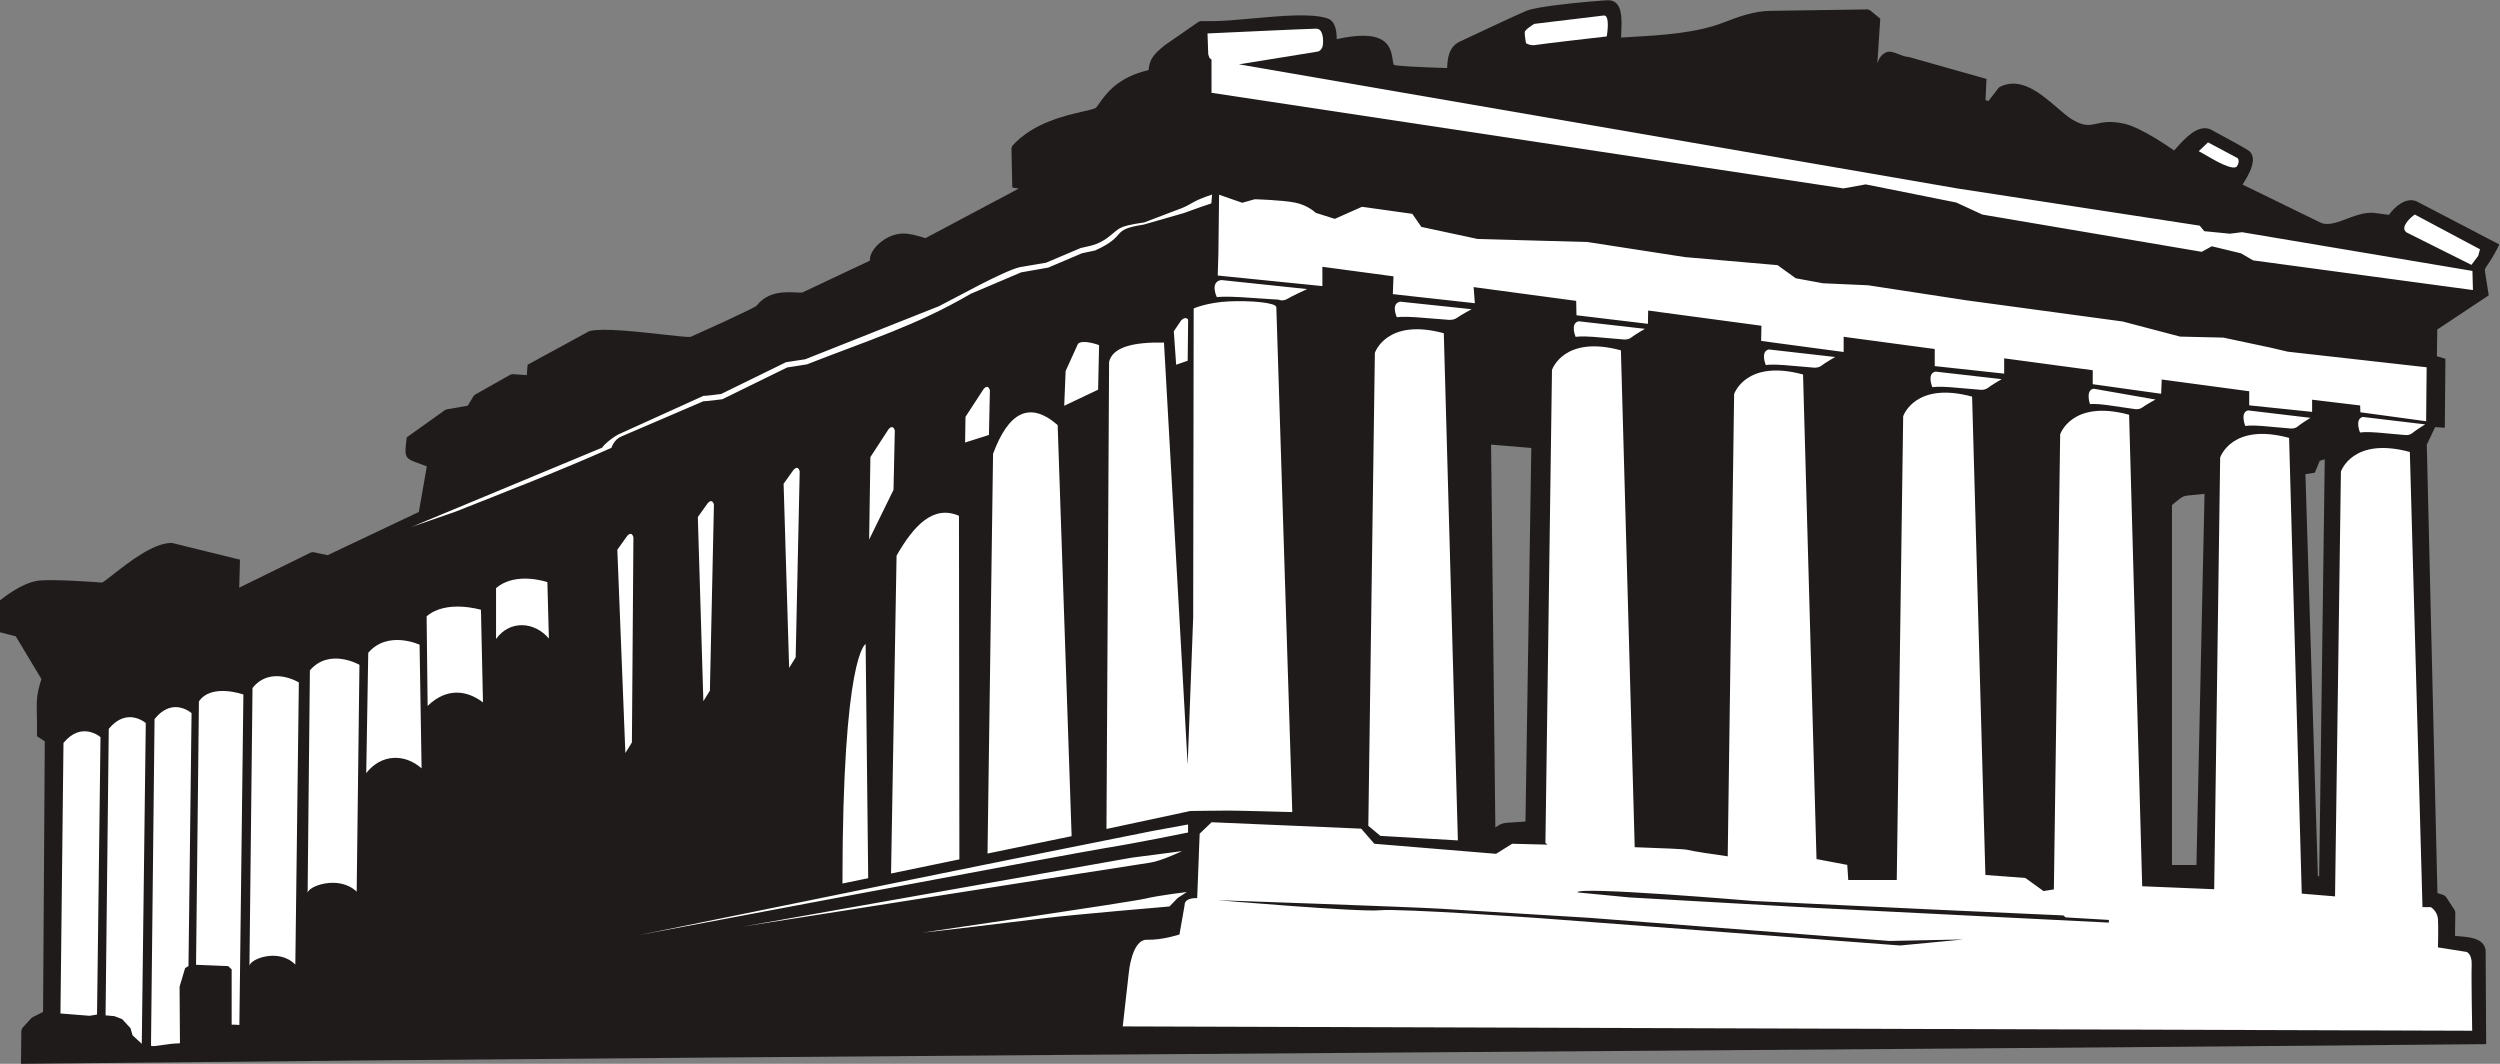
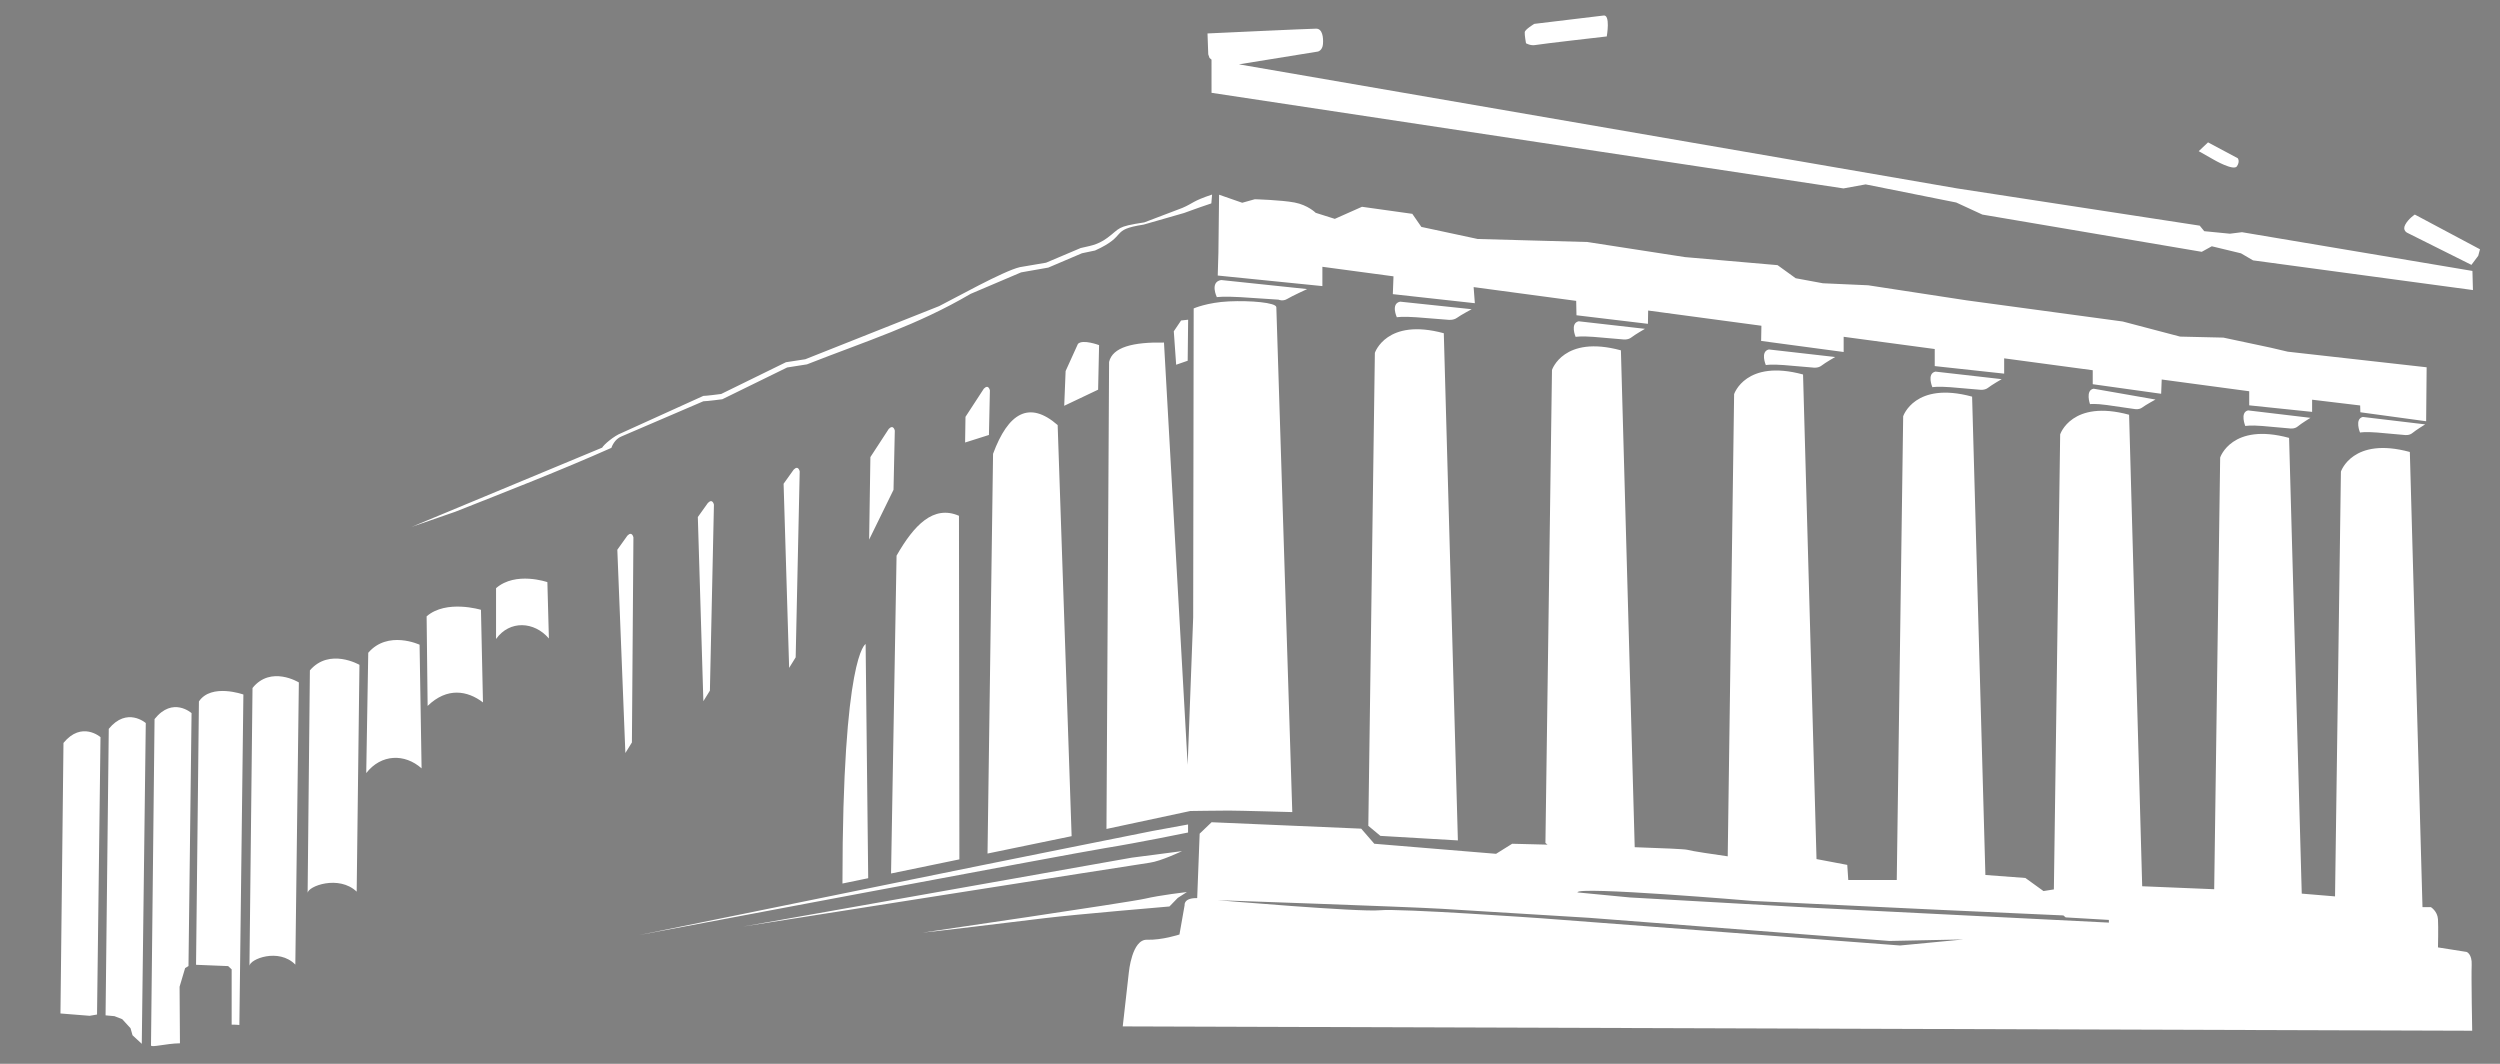
<svg xmlns="http://www.w3.org/2000/svg" viewBox="0 0 678.733 288.813" height="288.813" width="678.733" xml:space="preserve" id="svg2" version="1.1">
  <rect x="0" y="0" width="678.733" height="288.813" fill="#808080" stroke="none" />
  <defs id="defs6" />
  <g transform="matrix(1.333,0,0,-1.333,0,288.813)" id="g10">
    <g transform="scale(0.1)" id="g12">
-       <path id="path14" style="fill:#1e1b1a;fill-opacity:1;fill-rule:evenodd;stroke:none" d="m 4723.49,381.84 11.35,849.43 -10.26,-3.25 -9.87,-24.09 -19.25,-2.98 25.38,-818.911 2.65,-0.199 z m -249.96,23.09 16.45,755.78 c -8.41,-0.89 -15.6,-1.53 -21.44,-2.05 -10.71,-0.96 -16.42,-1.47 -20.49,-2.84 -4.3,-1.44 -8.04,-4.48 -16.04,-10.99 l -8.32,-6.72 V 404.93 h 49.84 z m -1366.59,88.429 11.9,760.911 -82,6.83 8.74,-779.83 c 6.27,4.531 10.03,6.82 15.63,8.281 4.98,1.301 10.5,1.597 20.31,2.14 h 0.03 c 6.13,0.329 14.08,0.77 25.39,1.668 z M 84.34,783.648 32.219,870.531 0,878.879 v 64.902 c 0.785,0.617 2.438,1.778 3.039,2.449 3.453,2.75 41.273,32.95 73.738,37.571 13.938,1.988 43.336,1.308 71.203,0.019 26.305,-1.238 50.747,-3 60.032,-3.699 3.703,1.809 12.64,8.801 24.105,17.758 31.446,24.591 80.512,62.961 117.168,62.961 l 1.789,-0.24 137.688,-33.85 -1.532,-57.031 146.083,71.731 4.828,0.62 29.156,-6.18 185.754,88.03 16.242,92.81 c -5.98,2.4 -11.016,4.21 -15.293,5.76 -29.059,10.52 -30.957,11.21 -25.988,50.14 l 0.418,3.25 77.843,55.59 3.043,1.29 43.344,7.63 11.953,19.77 2.758,2.67 72.489,40.85 4.18,0.93 28.94,-2.06 1.58,21.24 124.98,68.03 1.94,0.73 c 27.83,6.24 96.4,-1.39 147.7,-7.1 27.88,-3.1 50.52,-5.62 57.07,-5.04 9.15,4.07 40.71,18.16 71.92,32.63 31.26,14.49 61.13,28.74 63.01,31.15 23.14,29.65 58.32,27.87 80.28,26.76 5.5,-0.27 10.04,-0.5 12.43,-0.15 l 137.89,65 c -0.08,0.71 -0.11,1.44 -0.11,2.18 0,6.63 3.14,14.26 8.55,21.58 4.99,6.73 11.99,13.38 20.23,18.79 11.32,7.41 25.13,12.59 39.45,12.59 13.82,0 27.48,-4.14 37.71,-7.24 v -0.02 c 2.7,-0.83 5.13,-1.56 7.19,-2.09 l 190.1,100.95 -13.16,2.2 -1.74,79.96 1.93,5.18 c 41.97,46.2 105.65,60.86 143.56,69.58 13.53,3.11 23.49,5.4 26.25,7.45 1.55,1.15 4.01,4.65 7.24,9.27 13.18,18.8 37.38,53.33 100.17,67.63 1.17,9.71 2.94,16.91 7.12,24.1 4.78,8.19 12.44,15.7 25.79,26.38 l 0.42,0.32 68.7,47.62 4.24,1.35 h 23.56 c 22.05,0 50.94,2.63 81.28,5.4 58.63,5.35 122.51,11.18 154.08,-0.09 8.31,-2.96 13.03,-10.24 15.54,-19.1 2.05,-7.18 2.61,-15.49 2.54,-22.94 87.99,19.57 105.89,-5.86 111.81,-29.93 1.02,-4.2 1.6,-8.04 2.15,-11.58 0.87,-5.79 1.58,-10.5 2.51,-10.86 3.22,-1.21 16.74,-2.37 33.6,-3.38 25.33,-1.52 57.05,-2.55 74.85,-3.05 1.02,21.04 3.52,40.87 22.82,52.34 l 2.03,0.99 c 13.12,6.2 113.16,53.43 136.45,63.12 10,4.17 33.19,8.12 59.21,11.47 46.14,5.93 101.85,10.16 107.12,10.16 23.28,0 27.67,-22.1 27.67,-47 0,-6.21 -0.34,-13.36 -0.65,-20.22 l -0.37,-8.74 20.18,1.17 c 60.63,3.42 132,7.45 190.22,29.98 l 0.16,0.06 c 25.53,9.89 59.95,23.22 95.85,23.22 v -0.03 l 195.84,2.89 4.82,-1.7 20.87,-17.14 -5.92,-90.67 c 3.72,10.87 9.23,18.38 17.99,22.1 7.52,3.19 15.75,-0.05 25.15,-3.74 6.42,-2.52 13.55,-5.33 19.93,-5.66 l 1.67,-0.26 157.59,-44.57 -2.08,-42.96 5.88,-2.11 20.78,26.89 2.59,2.14 c 42.65,21.17 83.03,-13.54 116.67,-42.47 11.83,-10.17 22.78,-19.58 32,-24.89 h 0.03 c 23.29,-13.45 33.97,-11.04 47.46,-8 13.26,3 28.83,6.52 57.09,0.24 17.1,-3.79 39.78,-15.47 60.29,-27.71 16.57,-9.88 31.79,-20.15 41.33,-26.8 l 3.5,3.9 c 18.7,20.86 44.15,49.27 69.84,39.45 l 0.72,-0.35 c 0.14,-0.07 30.9,-16.59 53.53,-29.14 11.58,-6.43 21.2,-11.91 23.95,-13.88 21.38,-15.27 -0.87,-52.2 -12.19,-69.36 38.48,-18.73 142.48,-69.41 157.87,-77.1 15.13,-7.57 34.16,-0.38 54.1,7.15 17.61,6.66 35.87,13.56 54.82,12.32 l 31.43,-4.1 c 6.29,8.78 15.12,17.94 24.83,23.67 9.65,5.71 20.23,8.19 30.47,4.31 l 0.83,-0.35 168.8,-88 -3.41,-6.63 c -9.87,-19.18 -16.63,-29.01 -20.97,-35.31 -2.85,-4.15 -4.43,-6.46 -4.81,-8.39 -0.59,-2.84 0.24,-7.76 2.11,-18.71 1.2,-7.19 2.82,-16.79 4.7,-29.9 l 0.67,-4.68 -104.76,-69.49 -0.77,-54.51 17.36,-5.11 -1.25,-140.57 -19.69,1.41 -16.98,-35.86 21.66,-913.248 13.27,-4.34 3.95,-3.051 18.03,-27.75 1.19,-4.16 -0.61,-47.91 7.3,-0.652 c 24.3,-2.028 50.8,-4.278 54.95,-28.008 l 0.1,-1.262 1.08,-190.527 -7.45,-0.07 C 4323.55,33.25 3590.72,28.109 2857.9,23 1922.08,16.43 986.227,9.879 50.324,0.082 L 42.707,0 l 0.82,68 1.961,4.949 18.57,20.262 2.168,1.641 21.512,10.796 3.484,551.161 -15.93,10.281 0.051,4.14 c 0.211,17.032 -0.067,29.782 -0.297,40.192 -0.609,28.148 -0.863,39.808 9.293,72.226 v 0" />
-       <path id="path16" style="fill:#ffffff;fill-opacity:1;fill-rule:evenodd;stroke:none" d="m 3265.32,2134.92 -140.41,-16.91 c 0,0 -18.94,-11.27 -19.46,-16.91 -0.51,-5.63 2.57,-22.54 2.57,-22.54 0,0 9.22,-5.64 19.46,-3.59 10.25,2.05 145.02,17.43 145.02,17.43 0,0 8.19,46.11 -7.18,42.52 z m 1231.8,-258.23 60.47,-32.29 c 0,0 5.12,-6.13 -1.55,-16.39 -6.66,-10.25 -47.13,13.32 -47.13,13.32 l -30.75,17.43 18.96,17.93 z m 421.16,-147.05 132.73,-70.72 -3.6,-13.32 -13.84,-18.44 -130.14,65.07 c 0,0 -11.26,4.61 -4.6,16.91 6.66,12.3 19.45,20.5 19.45,20.5 z M 1300.66,262 c 0,0 393.51,79.922 553.37,112.719 159.87,32.801 493.21,99.492 493.21,99.492 l 72.49,13.23 v -16.39 c 0,0 -99.4,-20.5 -169.1,-31.77 C 2180.95,428.012 1300.66,262 1300.66,262 Z m 212.14,17.422 792.17,140.387 102.46,13.332 c 0,0 -43.04,-20.5 -65.57,-23.571 -22.55,-3.082 -829.06,-130.148 -829.06,-130.148 z m 365.87,-12.293 c 6.14,0 192.65,22.543 251.08,29.711 58.39,7.18 252.07,23.582 252.07,23.582 l 16.92,17.418 18.64,12 c 0,0 -55.03,-6.371 -85.26,-13.531 -30.23,-7.18 -453.45,-69.18 -453.45,-69.18 z m 601.54,66.062 c 0,0 288.99,-24.609 329.99,-20.5 40.98,4.098 329.98,-16.39 329.98,-16.39 l 729.62,-55.352 129.14,12.313 -150.65,-3.082 -611.79,47.14 c 0,0 -231.6,14.34 -301.29,18.442 -69.67,4.109 -455,17.429 -455,17.429 z m -1202.41,742.479 -20.49,-28.7 16.39,-414.001 13.32,21.511 3.07,417.6 c 0,0 -2.56,13.59 -12.29,3.59 z m 163.96,66.6 -20.49,-28.69 11.28,-375.068 13.31,21.519 8.2,378.659 c 0,0 -2.56,13.58 -12.3,3.58 z m 174.7,67.81 -20.5,-28.7 11.29,-375.06 13.3,21.512 8.2,378.658 c 0,0 -2.55,13.59 -12.29,3.59 z m 193.68,83 -37.41,-57.38 -2.55,-168.07 49.65,101.39 2.62,120.5 c 0,0 -2.58,13.56 -12.31,3.56 z m 193.68,81.99 -37.4,-57.39 -0.79,-52.32 48.53,15.38 1.96,90.74 c 0,0 -2.57,13.58 -12.3,3.59 z m 191.64,91.2 -25.11,-55.34 -2.85,-70.76 69.04,32.81 1.97,90.74 c 0,0 -33.31,12.54 -43.05,2.55 z m 210.08,47.65 -14.86,-22.03 4.8,-68.12 23.48,8.14 0.94,83.56 c 0,0 -4.63,8.45 -14.36,-1.55 z m -151.99,-1035.631 170.73,36.57 c 0,0 58.11,0.871 78.61,0.871 20.49,0 129.11,-3.082 129.11,-3.082 l -32.5,1028.322 c -0.28,9.38 -52.53,13.86 -96.59,11.82 -44.07,-2.05 -71.74,-14.35 -71.74,-14.35 l -1.02,-629.221 -11.25,-300.278 -48.21,859.999 c -62.97,1.25 -104.88,-9.33 -111.82,-39.51 l -5.32,-951.141 z m -242.25,-50.078 171.28,35.398 -28.45,837.291 c -58.17,50.66 -100.72,24.71 -131.57,-58.54 L 2011.3,428.211 Z m -196.5,-40.621 139.18,28.762 -0.84,699.758 c -51.96,22.52 -91.54,-18.89 -127.1,-81.16 L 1814.8,387.59 Z m -98.96,-20.449 52.44,10.851 -5.25,476.899 c 0,0 -47.14,-20.493 -47.19,-487.75 z m 771.22,1229.169 175.23,-18.43 c 0,0 -31.25,-14.36 -40.47,-20 -9.22,-5.64 -17.92,-1.54 -17.92,-1.54 0,0 -44.08,3.09 -77.89,5.12 -33.83,2.05 -47.67,0 -47.67,0 0,0 -14.86,30.75 8.72,34.85 z m 364.61,-44.07 145.73,-15.37 c 0,0 -22.25,-11.87 -29.9,-17.51 -7.65,-5.64 -18.51,-4.01 -18.51,-4.01 0,0 -36.51,3.08 -64.54,5.12 -28.02,2.05 -39.5,0 -39.5,0 0,0 -12.81,27.67 6.72,31.77 z m 363.64,-39.96 134.99,-15.37 c 0,0 -20.6,-11.87 -27.68,-17.51 -7.09,-5.64 -17.14,-4.02 -17.14,-4.02 0,0 -33.85,3.08 -59.8,5.13 -25.95,2.04 -36.58,0 -36.58,0 0,0 -11.87,27.67 6.21,31.77 z m -274.72,-24.34 28.69,-1032.979 -157.82,9.23 -24.59,20.5 13.33,963.269 c 0,0 23.56,71.73 140.39,39.98 z m 1354.55,-1194.901 -87.93,5.141 -4.8,4 -254.16,11.492 -377.62,17.949 c 0,0 -362.27,30.711 -357.66,17.41 l 106.57,-10.242 362.77,-20.5 612.83,-30.73 v 5.48 z m 367.07,981.751 25.78,-928.2 67.8,-5.649 11.97,865.169 c 0,0 23.58,71.74 140.38,39.98 l 25.76,-927.07 h 17.18 c 0,0 13.33,-8.188 14.36,-24.59 1.02,-16.399 0,-57.379 0,-57.379 l 58.41,-9.231 c 0,0 11.27,-4.09 10.24,-26.64 -1.01,-22.551 1.04,-133.84 1.04,-133.84 l -2748.45,8.809 12.44,110.102 c 0,0 6.19,67.43 36.92,66.398 30.75,-1.019 66.15,10.672 66.15,10.672 l 10.53,59.782 c 0,0 -2.56,14.878 25.6,14.378 l 5.02,131.239 24.29,23.261 304.76,-13.089 26.65,-30.743 248,-20.488 32.79,20.488 c 0,0 29.71,-0.707 71.98,-1.816 l -4.23,3.52 13.34,963.258 c 0,0 23.55,71.75 140.38,39.99 l 28.11,-1011.971 c 56.71,-1.91 102.02,-3.848 107.05,-5.277 9.76,-2.793 54.71,-9.383 82.4,-13.301 l 13.02,941.379 c 0,0 23.56,71.74 140.39,39.99 l 27.42,-986.959 62.63,-11.852 2.06,-30.738 h 98.75 l 13.07,944.479 c 0,0 23.58,71.73 140.39,39.98 l 27.06,-974.271 81.46,-6.098 36.89,-26.641 21.12,3.36 12.82,926.77 c 0,0 23.56,71.74 140.39,39.98 l 26.68,-960.321 146.65,-6.058 12.16,879.259 c 0,0 23.56,71.74 140.39,39.98 z m -1059.52,180.1 134.99,-15.37 c 0,0 -20.62,-11.87 -27.7,-17.51 -7.09,-5.64 -17.14,-4.02 -17.14,-4.02 0,0 -33.83,3.08 -59.78,5.12 -25.97,2.05 -36.59,0 -36.59,0 0,0 -11.88,27.68 6.22,31.78 z m 339.19,-45.1 135,-15.37 c 0,0 -20.61,-11.86 -27.7,-17.5 -7.08,-5.64 -17.14,-4.02 -17.14,-4.02 0,0 -33.83,3.08 -59.78,5.14 -25.96,2.04 -36.59,0 -36.59,0 0,0 -11.88,27.66 6.21,31.75 z m 322.15,-34.83 126.1,-22.06 c 0,0 -19.92,-10.83 -26.84,-16.11 -6.92,-5.28 -16.3,-3.16 -16.3,-3.16 0,0 -31.63,4.75 -55.93,8.09 -24.27,3.34 -34.36,1.82 -34.36,1.82 0,0 -9.85,28.23 7.33,31.42 z m 314.58,-44.19 127.11,-15.14 c 0,0 -19.29,-11.89 -25.92,-17.54 -6.62,-5.66 -16.09,-4.05 -16.09,-4.05 0,0 -31.84,3.02 -56.29,5.02 -24.42,2.01 -34.4,-0.07 -34.4,-0.07 0,0 -11.4,27.66 5.59,31.78 z m 233.66,-13.33 127.1,-15.13 c 0,0 -19.29,-11.89 -25.91,-17.54 -6.62,-5.66 -16.1,-4.05 -16.1,-4.05 0,0 -31.84,3.01 -56.29,5.02 -24.43,2 -34.41,-0.07 -34.41,-0.07 0,0 -11.4,27.65 5.61,31.77 z M 1010.31,968.699 v -103.5 c 27.72,38.813 77.93,35.86 107.61,1.02 L 1114.84,981 c 0,0 -64.57,22.54 -104.53,-12.301 z m -141.419,-57.39 2.05,-182.411 c 39.922,38.723 81.332,31.063 112.727,7.172 l -4.094,188.578 c 0,0 -70.719,21.5 -110.683,-13.339 z M 750.016,837.141 745.918,592.109 c 30.504,39.039 78.445,40.09 112.727,9.582 l -4.098,251.879 c 0,0 -64.563,30.11 -104.531,-16.429 z m -118.879,-35.86 -4.61,-453.59 c 0.258,14.129 63.649,37.5 99.914,2.918 l 5.637,461.973 c 0,0 -60.973,35.238 -100.941,-11.301 z M 514.293,765.398 508.07,199.102 c 0.231,14.136 59.52,37.507 93.43,2.918 l 7.188,574.691 c 0,0 -57.016,35.238 -94.395,-11.313 z m -199.52,-63.316 -7.23,-664.684 c 0.66,-4.738 30.008,3.832 58.957,4.352 l -0.742,115.219 11.273,37.91 6.86,4.191 6.261,515.121 c 0,0 -38.203,34.438 -75.379,-12.109 z M 221.52,682.199 215,98.672 233.047,97.031 248.922,90.879 265.836,72.441 269.938,58.082 288.762,40.68 296.898,694 c 0,0 -38.199,33.559 -75.378,-11.801 z m -92.243,-28.699 -6.148,-551 59.508,-4.75 14.992,2.59 7.051,564.961 c 0,0 -38.215,33.558 -75.403,-11.801 z m 275.86,84.492 -5.86,-536.351 65.368,-2.653 7.171,-6.656 V 79.731 c 5.622,0.039 10.942,-0.148 15.704,-0.68 l 8.183,673.058 c 0,0 -65.426,23.45 -90.566,-14.117 z m 433.004,355.448 388.359,161.51 c 2.77,5.74 24.28,24.12 39.08,29.66 l 166.88,75.69 c 6.26,0 31.5,3.29 36.34,3.93 l 131.95,64.67 39.39,6.05 272.57,108.2 c 30.67,15.37 131.39,71.81 164.47,79.39 l 53.33,9.05 70.5,29.87 c 15.58,4.08 32.89,4.93 54.07,20.55 27.59,20.33 17.43,22.76 75.5,31.7 l 77.34,29.4 c 23.22,9.93 20.17,13.78 60.73,27.29 l -1.51,-18.02 c -33.78,-11.25 -46.68,-16.61 -55.5,-19.53 l -82.38,-23.67 c -70.44,-10.83 -30.12,-21.69 -99.01,-52.76 l -26.64,-5.59 -68.51,-29.19 -55.47,-9.75 -102.68,-43.7 c -109.7,-64.31 -211.48,-95.7 -333.45,-143.64 l -40.33,-6.34 -132.03,-64.69 c -0.08,0 -31.25,-4.15 -38.68,-4.15 L 1266.3,1278 c -14.92,-5.6 -20.47,-21.71 -21.07,-23.51 -105.7,-47.01 -210.07,-87.36 -318.023,-130.18 l -89.066,-30.87 z m 1855.139,529.84 144.85,-19.45 -1.36,-36.27 167.03,-18.45 -2.47,32.8 208.89,-28.05 0.58,-29.32 145.53,-17.43 0.44,27.07 230.69,-30.98 -0.56,-30.94 168.07,-22.54 v 30.98 l 185.5,-24.91 v -34.77 l 141.41,-15.37 v 31.16 l 180.38,-24.23 v -28.45 l 139.37,-19.48 1.11,29.06 178.23,-23.94 v -28.68 l 128.1,-13.33 v 24.81 l 97.89,-11.74 0.36,-13.84 134,-18.3 1.02,109.91 -282.85,31.76 -34.85,8.19 -96.33,20.49 -88.11,2.05 -116.83,30.76 -317.69,43.04 -200.86,30.73 -92.21,4.1 -55.35,10.25 -36.9,26.66 -188.54,16.38 -198.81,30.75 -223.41,6.14 -114.74,24.6 -18.44,26.64 -102.48,14.35 -55.35,-24.6 -38.92,12.31 c 0,0 -15.9,15.88 -43.06,21 -27.16,5.13 -80.96,6.66 -80.96,6.66 l -25.63,-7.17 -47.13,16.39 -1.38,-118.36 -1.38,-46.25 213.15,-21.51 v 39.32 z m -225.74,354.32 1287.13,-194.71 45.09,8.2 184.46,-36.89 53.28,-24.59 446.81,-75.84 20.49,11.28 59.44,-14.35 24.61,-14.35 447.79,-60.45 -1.01,38.94 -469.35,78.9 -24.6,-3.07 -52.27,5.13 -9.21,11.27 -493.96,75.81 -1462.9,252.73 160.94,26.04 c 0,0 9.22,2.04 10.24,15.36 1.02,13.33 -1.03,31.26 -13.85,31.26 -12.8,0 -221.33,-9.74 -221.33,-9.74 l 1.52,-42.52 2.62,-7.47 4.03,-3.29 0.03,-67.65 v 0" />
+       <path id="path16" style="fill:#ffffff;fill-opacity:1;fill-rule:evenodd;stroke:none" d="m 3265.32,2134.92 -140.41,-16.91 c 0,0 -18.94,-11.27 -19.46,-16.91 -0.51,-5.63 2.57,-22.54 2.57,-22.54 0,0 9.22,-5.64 19.46,-3.59 10.25,2.05 145.02,17.43 145.02,17.43 0,0 8.19,46.11 -7.18,42.52 z m 1231.8,-258.23 60.47,-32.29 c 0,0 5.12,-6.13 -1.55,-16.39 -6.66,-10.25 -47.13,13.32 -47.13,13.32 l -30.75,17.43 18.96,17.93 z m 421.16,-147.05 132.73,-70.72 -3.6,-13.32 -13.84,-18.44 -130.14,65.07 c 0,0 -11.26,4.61 -4.6,16.91 6.66,12.3 19.45,20.5 19.45,20.5 z M 1300.66,262 c 0,0 393.51,79.922 553.37,112.719 159.87,32.801 493.21,99.492 493.21,99.492 l 72.49,13.23 v -16.39 c 0,0 -99.4,-20.5 -169.1,-31.77 C 2180.95,428.012 1300.66,262 1300.66,262 Z m 212.14,17.422 792.17,140.387 102.46,13.332 c 0,0 -43.04,-20.5 -65.57,-23.571 -22.55,-3.082 -829.06,-130.148 -829.06,-130.148 z m 365.87,-12.293 c 6.14,0 192.65,22.543 251.08,29.711 58.39,7.18 252.07,23.582 252.07,23.582 l 16.92,17.418 18.64,12 c 0,0 -55.03,-6.371 -85.26,-13.531 -30.23,-7.18 -453.45,-69.18 -453.45,-69.18 z m 601.54,66.062 c 0,0 288.99,-24.609 329.99,-20.5 40.98,4.098 329.98,-16.39 329.98,-16.39 l 729.62,-55.352 129.14,12.313 -150.65,-3.082 -611.79,47.14 c 0,0 -231.6,14.34 -301.29,18.442 -69.67,4.109 -455,17.429 -455,17.429 z m -1202.41,742.479 -20.49,-28.7 16.39,-414.001 13.32,21.511 3.07,417.6 c 0,0 -2.56,13.59 -12.29,3.59 z m 163.96,66.6 -20.49,-28.69 11.28,-375.068 13.31,21.519 8.2,378.659 c 0,0 -2.56,13.58 -12.3,3.58 z m 174.7,67.81 -20.5,-28.7 11.29,-375.06 13.3,21.512 8.2,378.658 c 0,0 -2.55,13.59 -12.29,3.59 z m 193.68,83 -37.41,-57.38 -2.55,-168.07 49.65,101.39 2.62,120.5 c 0,0 -2.58,13.56 -12.31,3.56 z m 193.68,81.99 -37.4,-57.39 -0.79,-52.32 48.53,15.38 1.96,90.74 c 0,0 -2.57,13.58 -12.3,3.59 z m 191.64,91.2 -25.11,-55.34 -2.85,-70.76 69.04,32.81 1.97,90.74 c 0,0 -33.31,12.54 -43.05,2.55 z m 210.08,47.65 -14.86,-22.03 4.8,-68.12 23.48,8.14 0.94,83.56 z m -151.99,-1035.631 170.73,36.57 c 0,0 58.11,0.871 78.61,0.871 20.49,0 129.11,-3.082 129.11,-3.082 l -32.5,1028.322 c -0.28,9.38 -52.53,13.86 -96.59,11.82 -44.07,-2.05 -71.74,-14.35 -71.74,-14.35 l -1.02,-629.221 -11.25,-300.278 -48.21,859.999 c -62.97,1.25 -104.88,-9.33 -111.82,-39.51 l -5.32,-951.141 z m -242.25,-50.078 171.28,35.398 -28.45,837.291 c -58.17,50.66 -100.72,24.71 -131.57,-58.54 L 2011.3,428.211 Z m -196.5,-40.621 139.18,28.762 -0.84,699.758 c -51.96,22.52 -91.54,-18.89 -127.1,-81.16 L 1814.8,387.59 Z m -98.96,-20.449 52.44,10.851 -5.25,476.899 c 0,0 -47.14,-20.493 -47.19,-487.75 z m 771.22,1229.169 175.23,-18.43 c 0,0 -31.25,-14.36 -40.47,-20 -9.22,-5.64 -17.92,-1.54 -17.92,-1.54 0,0 -44.08,3.09 -77.89,5.12 -33.83,2.05 -47.67,0 -47.67,0 0,0 -14.86,30.75 8.72,34.85 z m 364.61,-44.07 145.73,-15.37 c 0,0 -22.25,-11.87 -29.9,-17.51 -7.65,-5.64 -18.51,-4.01 -18.51,-4.01 0,0 -36.51,3.08 -64.54,5.12 -28.02,2.05 -39.5,0 -39.5,0 0,0 -12.81,27.67 6.72,31.77 z m 363.64,-39.96 134.99,-15.37 c 0,0 -20.6,-11.87 -27.68,-17.51 -7.09,-5.64 -17.14,-4.02 -17.14,-4.02 0,0 -33.85,3.08 -59.8,5.13 -25.95,2.04 -36.58,0 -36.58,0 0,0 -11.87,27.67 6.21,31.77 z m -274.72,-24.34 28.69,-1032.979 -157.82,9.23 -24.59,20.5 13.33,963.269 c 0,0 23.56,71.73 140.39,39.98 z m 1354.55,-1194.901 -87.93,5.141 -4.8,4 -254.16,11.492 -377.62,17.949 c 0,0 -362.27,30.711 -357.66,17.41 l 106.57,-10.242 362.77,-20.5 612.83,-30.73 v 5.48 z m 367.07,981.751 25.78,-928.2 67.8,-5.649 11.97,865.169 c 0,0 23.58,71.74 140.38,39.98 l 25.76,-927.07 h 17.18 c 0,0 13.33,-8.188 14.36,-24.59 1.02,-16.399 0,-57.379 0,-57.379 l 58.41,-9.231 c 0,0 11.27,-4.09 10.24,-26.64 -1.01,-22.551 1.04,-133.84 1.04,-133.84 l -2748.45,8.809 12.44,110.102 c 0,0 6.19,67.43 36.92,66.398 30.75,-1.019 66.15,10.672 66.15,10.672 l 10.53,59.782 c 0,0 -2.56,14.878 25.6,14.378 l 5.02,131.239 24.29,23.261 304.76,-13.089 26.65,-30.743 248,-20.488 32.79,20.488 c 0,0 29.71,-0.707 71.98,-1.816 l -4.23,3.52 13.34,963.258 c 0,0 23.55,71.75 140.38,39.99 l 28.11,-1011.971 c 56.71,-1.91 102.02,-3.848 107.05,-5.277 9.76,-2.793 54.71,-9.383 82.4,-13.301 l 13.02,941.379 c 0,0 23.56,71.74 140.39,39.99 l 27.42,-986.959 62.63,-11.852 2.06,-30.738 h 98.75 l 13.07,944.479 c 0,0 23.58,71.73 140.39,39.98 l 27.06,-974.271 81.46,-6.098 36.89,-26.641 21.12,3.36 12.82,926.77 c 0,0 23.56,71.74 140.39,39.98 l 26.68,-960.321 146.65,-6.058 12.16,879.259 c 0,0 23.56,71.74 140.39,39.98 z m -1059.52,180.1 134.99,-15.37 c 0,0 -20.62,-11.87 -27.7,-17.51 -7.09,-5.64 -17.14,-4.02 -17.14,-4.02 0,0 -33.83,3.08 -59.78,5.12 -25.97,2.05 -36.59,0 -36.59,0 0,0 -11.88,27.68 6.22,31.78 z m 339.19,-45.1 135,-15.37 c 0,0 -20.61,-11.86 -27.7,-17.5 -7.08,-5.64 -17.14,-4.02 -17.14,-4.02 0,0 -33.83,3.08 -59.78,5.14 -25.96,2.04 -36.59,0 -36.59,0 0,0 -11.88,27.66 6.21,31.75 z m 322.15,-34.83 126.1,-22.06 c 0,0 -19.92,-10.83 -26.84,-16.11 -6.92,-5.28 -16.3,-3.16 -16.3,-3.16 0,0 -31.63,4.75 -55.93,8.09 -24.27,3.34 -34.36,1.82 -34.36,1.82 0,0 -9.85,28.23 7.33,31.42 z m 314.58,-44.19 127.11,-15.14 c 0,0 -19.29,-11.89 -25.92,-17.54 -6.62,-5.66 -16.09,-4.05 -16.09,-4.05 0,0 -31.84,3.02 -56.29,5.02 -24.42,2.01 -34.4,-0.07 -34.4,-0.07 0,0 -11.4,27.66 5.59,31.78 z m 233.66,-13.33 127.1,-15.13 c 0,0 -19.29,-11.89 -25.91,-17.54 -6.62,-5.66 -16.1,-4.05 -16.1,-4.05 0,0 -31.84,3.01 -56.29,5.02 -24.43,2 -34.41,-0.07 -34.41,-0.07 0,0 -11.4,27.65 5.61,31.77 z M 1010.31,968.699 v -103.5 c 27.72,38.813 77.93,35.86 107.61,1.02 L 1114.84,981 c 0,0 -64.57,22.54 -104.53,-12.301 z m -141.419,-57.39 2.05,-182.411 c 39.922,38.723 81.332,31.063 112.727,7.172 l -4.094,188.578 c 0,0 -70.719,21.5 -110.683,-13.339 z M 750.016,837.141 745.918,592.109 c 30.504,39.039 78.445,40.09 112.727,9.582 l -4.098,251.879 c 0,0 -64.563,30.11 -104.531,-16.429 z m -118.879,-35.86 -4.61,-453.59 c 0.258,14.129 63.649,37.5 99.914,2.918 l 5.637,461.973 c 0,0 -60.973,35.238 -100.941,-11.301 z M 514.293,765.398 508.07,199.102 c 0.231,14.136 59.52,37.507 93.43,2.918 l 7.188,574.691 c 0,0 -57.016,35.238 -94.395,-11.313 z m -199.52,-63.316 -7.23,-664.684 c 0.66,-4.738 30.008,3.832 58.957,4.352 l -0.742,115.219 11.273,37.91 6.86,4.191 6.261,515.121 c 0,0 -38.203,34.438 -75.379,-12.109 z M 221.52,682.199 215,98.672 233.047,97.031 248.922,90.879 265.836,72.441 269.938,58.082 288.762,40.68 296.898,694 c 0,0 -38.199,33.559 -75.378,-11.801 z m -92.243,-28.699 -6.148,-551 59.508,-4.75 14.992,2.59 7.051,564.961 c 0,0 -38.215,33.558 -75.403,-11.801 z m 275.86,84.492 -5.86,-536.351 65.368,-2.653 7.171,-6.656 V 79.731 c 5.622,0.039 10.942,-0.148 15.704,-0.68 l 8.183,673.058 c 0,0 -65.426,23.45 -90.566,-14.117 z m 433.004,355.448 388.359,161.51 c 2.77,5.74 24.28,24.12 39.08,29.66 l 166.88,75.69 c 6.26,0 31.5,3.29 36.34,3.93 l 131.95,64.67 39.39,6.05 272.57,108.2 c 30.67,15.37 131.39,71.81 164.47,79.39 l 53.33,9.05 70.5,29.87 c 15.58,4.08 32.89,4.93 54.07,20.55 27.59,20.33 17.43,22.76 75.5,31.7 l 77.34,29.4 c 23.22,9.93 20.17,13.78 60.73,27.29 l -1.51,-18.02 c -33.78,-11.25 -46.68,-16.61 -55.5,-19.53 l -82.38,-23.67 c -70.44,-10.83 -30.12,-21.69 -99.01,-52.76 l -26.64,-5.59 -68.51,-29.19 -55.47,-9.75 -102.68,-43.7 c -109.7,-64.31 -211.48,-95.7 -333.45,-143.64 l -40.33,-6.34 -132.03,-64.69 c -0.08,0 -31.25,-4.15 -38.68,-4.15 L 1266.3,1278 c -14.92,-5.6 -20.47,-21.71 -21.07,-23.51 -105.7,-47.01 -210.07,-87.36 -318.023,-130.18 l -89.066,-30.87 z m 1855.139,529.84 144.85,-19.45 -1.36,-36.27 167.03,-18.45 -2.47,32.8 208.89,-28.05 0.58,-29.32 145.53,-17.43 0.44,27.07 230.69,-30.98 -0.56,-30.94 168.07,-22.54 v 30.98 l 185.5,-24.91 v -34.77 l 141.41,-15.37 v 31.16 l 180.38,-24.23 v -28.45 l 139.37,-19.48 1.11,29.06 178.23,-23.94 v -28.68 l 128.1,-13.33 v 24.81 l 97.89,-11.74 0.36,-13.84 134,-18.3 1.02,109.91 -282.85,31.76 -34.85,8.19 -96.33,20.49 -88.11,2.05 -116.83,30.76 -317.69,43.04 -200.86,30.73 -92.21,4.1 -55.35,10.25 -36.9,26.66 -188.54,16.38 -198.81,30.75 -223.41,6.14 -114.74,24.6 -18.44,26.64 -102.48,14.35 -55.35,-24.6 -38.92,12.31 c 0,0 -15.9,15.88 -43.06,21 -27.16,5.13 -80.96,6.66 -80.96,6.66 l -25.63,-7.17 -47.13,16.39 -1.38,-118.36 -1.38,-46.25 213.15,-21.51 v 39.32 z m -225.74,354.32 1287.13,-194.71 45.09,8.2 184.46,-36.89 53.28,-24.59 446.81,-75.84 20.49,11.28 59.44,-14.35 24.61,-14.35 447.79,-60.45 -1.01,38.94 -469.35,78.9 -24.6,-3.07 -52.27,5.13 -9.21,11.27 -493.96,75.81 -1462.9,252.73 160.94,26.04 c 0,0 9.22,2.04 10.24,15.36 1.02,13.33 -1.03,31.26 -13.85,31.26 -12.8,0 -221.33,-9.74 -221.33,-9.74 l 1.52,-42.52 2.62,-7.47 4.03,-3.29 0.03,-67.65 v 0" />
    </g>
  </g>
</svg>